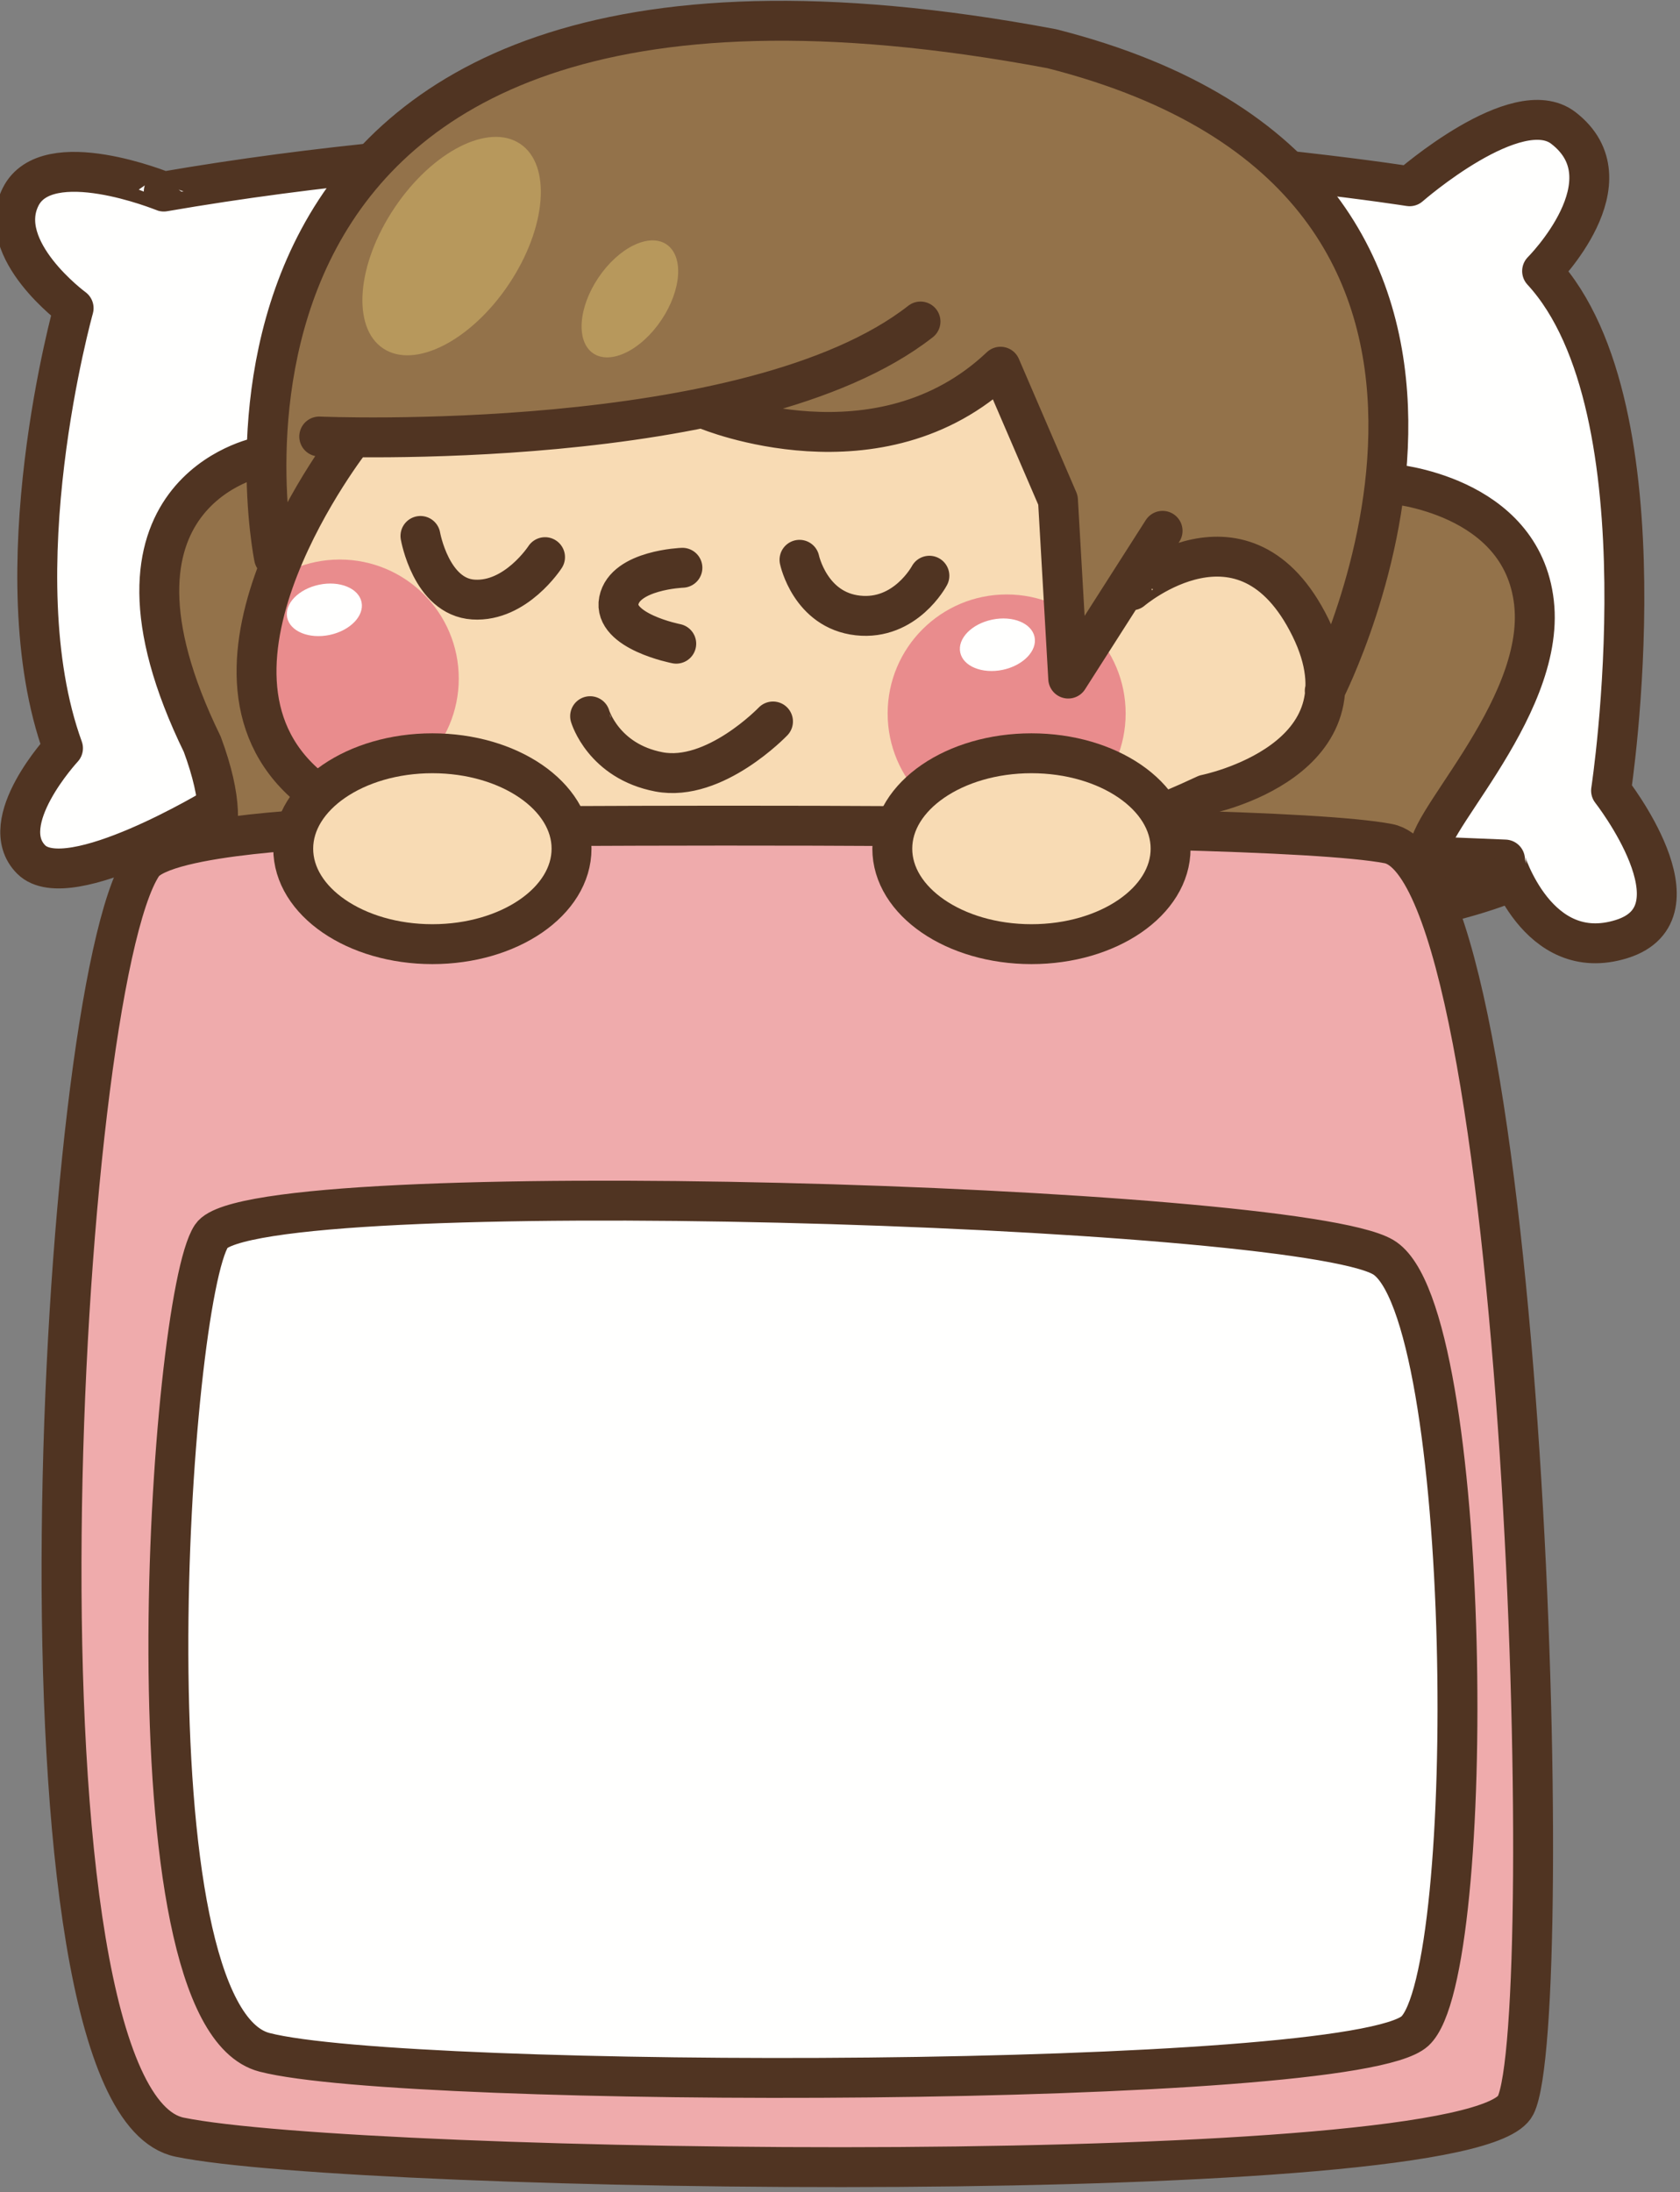
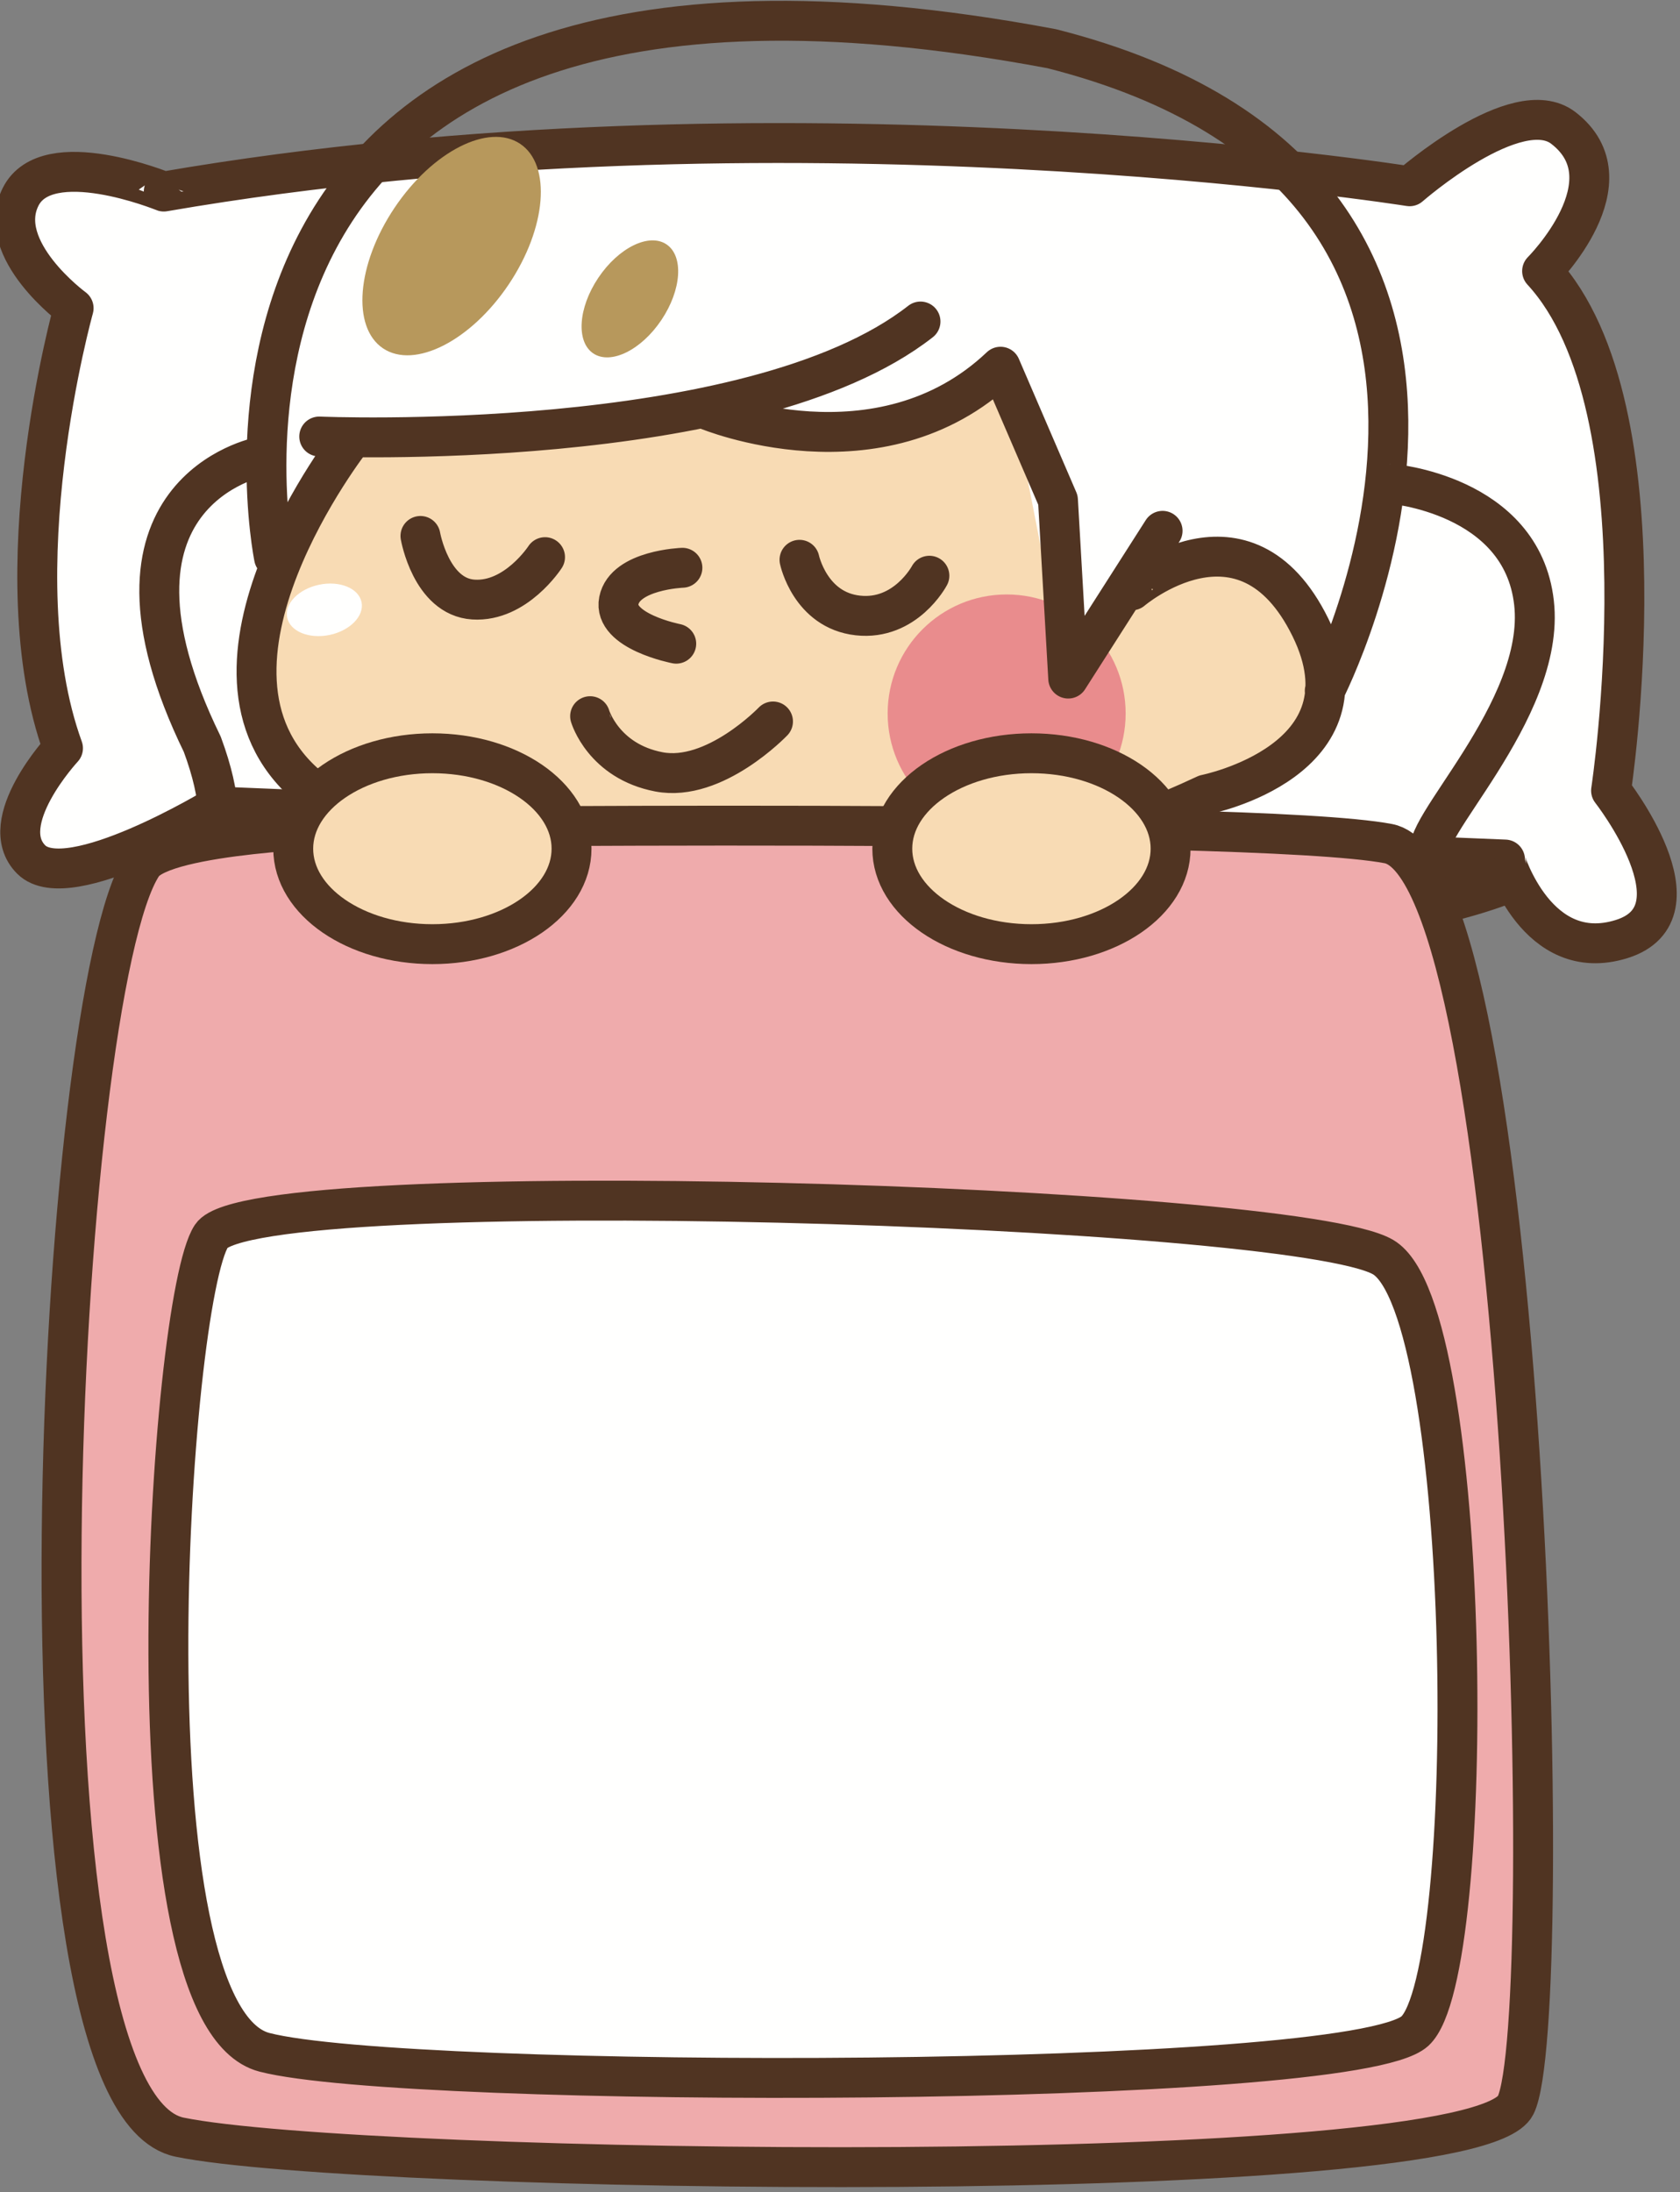
<svg xmlns="http://www.w3.org/2000/svg" version="1.1" x="0" y="0" width="400" height="522" viewBox="0, 0, 400, 522">
  <rect x="0" y="0" width="400" height="522" fill="#808080" stroke="none" />
  <g id="Layer_1">
    <path d="M38.987,45.613 C38.987,45.614 11.214,34.25 4.905,46.875 C-1.403,59.492 17.53,73.379 17.53,73.379 C17.53,73.379 -0.142,136.494 14.999,178.153 C14.999,178.153 -1.403,195.824 7.429,204.656 C16.261,213.488 51.611,192.032 51.611,192.032 L358.335,204.656 C358.335,204.657 365.905,229.898 386.108,223.59 C406.303,217.273 383.584,188.247 383.584,188.247 C383.584,188.247 397.463,97.366 367.167,64.547 C367.167,64.547 388.631,43.09 372.222,30.465 C361.178,21.967 335.617,44.351 335.617,44.351 C335.617,44.351 185.405,20.371 38.987,45.613" fill="#FFFFFE" />
    <path d="M38.987,45.613 C38.987,45.614 11.214,34.25 4.905,46.875 C-1.403,59.492 17.53,73.379 17.53,73.379 C17.53,73.379 -0.142,136.494 14.999,178.153 C14.999,178.153 -1.403,195.824 7.429,204.656 C16.261,213.488 51.611,192.032 51.611,192.032 L358.335,204.656 C358.335,204.657 365.905,229.898 386.108,223.59 C406.303,217.273 383.584,188.247 383.584,188.247 C383.584,188.247 397.463,97.366 367.167,64.547 C367.167,64.547 388.631,43.09 372.222,30.465 C361.178,21.967 335.617,44.351 335.617,44.351 C335.617,44.351 185.405,20.371 38.987,45.613 z" fill-opacity="0" stroke="#503422" stroke-width="9.5" stroke-linecap="round" stroke-linejoin="round" />
-     <path d="M83.83,103.927 C83.83,103.927 54.513,142.031 63.308,169.395 C72.103,196.745 117.532,212.865 176.663,214.342 C235.77,215.805 283.166,191.379 283.166,191.379 C283.166,191.379 320.773,180.127 316.869,161.572 C312.965,143.01 296.348,120.529 270.95,137.63 L253.85,161.083 L251.898,120.529 L239.689,88.771 C239.689,88.772 222.092,100.98 208.903,102.947 C195.714,104.899 170.792,97.076 170.792,97.076 C170.792,97.076 85.782,107.348 83.83,103.927" fill="#F8DBB4" />
-     <path d="M109.228,161.572 C109.228,177.225 96.543,189.917 80.891,189.917 C65.238,189.917 52.546,177.225 52.546,161.572 C52.546,145.92 65.238,133.228 80.891,133.228 C96.543,133.228 109.228,145.92 109.228,161.572" fill="#E98C8D" />
+     <path d="M83.83,103.927 C83.83,103.927 54.513,142.031 63.308,169.395 C72.103,196.745 117.532,212.865 176.663,214.342 C235.77,215.805 283.166,191.379 283.166,191.379 C283.166,191.379 320.773,180.127 316.869,161.572 C312.965,143.01 296.348,120.529 270.95,137.63 L253.85,161.083 L239.689,88.771 C239.689,88.772 222.092,100.98 208.903,102.947 C195.714,104.899 170.792,97.076 170.792,97.076 C170.792,97.076 85.782,107.348 83.83,103.927" fill="#F8DBB4" />
    <path d="M268.011,169.878 C268.011,185.523 255.334,198.215 239.689,198.215 C224.029,198.215 211.345,185.523 211.345,169.878 C211.345,154.224 224.029,141.541 239.689,141.541 C255.334,141.541 268.011,154.224 268.011,169.878" fill="#E98C8D" />
-     <path d="M102.384,203.587 C102.384,203.587 62.329,238.767 42.29,210.921 C42.29,210.921 54.996,204.07 52.546,194.31 C50.112,184.529 31.06,152.777 39.358,132.746 C47.67,112.707 62.811,108.313 62.811,108.313 C62.811,108.313 66.729,45.784 96.046,31.126 C96.046,31.126 133.371,-4.574 226.686,8.133 C320.009,20.846 324.21,68.732 324.21,68.732 L332.032,113.694 C332.032,113.694 360.844,123.967 364.748,135.188 C368.659,146.424 360.347,174.271 352.056,183.564 C343.751,192.841 337.88,201.643 341.784,203.105 C345.696,204.568 359.382,209.443 359.382,209.443 C359.382,209.443 330.065,221.17 315.415,218.246 C300.741,215.314 286.588,206.52 283.166,191.379 C283.166,191.379 309.544,185.998 311.993,176.223 C314.435,166.463 318.339,149.845 308.082,141.051 C297.817,132.255 284.139,127.38 270.46,139.597 L253.85,161.083 L251.898,120.529 L237.225,88.281 C237.225,88.282 212.807,113.694 170.792,97.076 C170.792,97.076 93.107,104.899 83.83,103.927 L69.164,131.773 C69.164,131.773 57.927,148.385 65.26,172.313 C72.593,196.256 102.384,203.587 102.384,203.587" fill="#93724A" />
    <path d="M121.125,67.716 C112.107,81.156 98.71,87.977 91.2,82.945 C83.696,77.906 84.921,62.914 93.939,49.472 C102.948,36.039 116.353,29.211 123.856,34.25 C131.359,39.283 130.135,54.275 121.125,67.716" fill="#B7985C" />
    <path d="M157.477,76.191 C152.668,83.376 145.409,86.916 141.26,84.155 C137.119,81.372 137.653,73.289 142.462,66.135 C147.272,58.965 154.53,55.402 158.679,58.178 C162.828,60.962 162.286,69.021 157.477,76.191" fill="#B7985C" />
    <path d="M86.079,143.351 C86.769,146.654 83.362,150.15 78.486,151.181 C73.603,152.199 69.075,150.358 68.377,147.055 C67.694,143.753 71.086,140.25 75.978,139.225 C80.861,138.201 85.388,140.056 86.079,143.351" fill="#FFFFFE" />
-     <path d="M246.324,151.664 C247.007,154.96 243.608,158.463 238.731,159.494 C233.848,160.504 229.321,158.656 228.63,155.368 C227.933,152.051 231.339,148.554 236.223,147.538 C241.106,146.513 245.634,148.361 246.324,151.664" fill="#FFFFFE" />
    <path d="M269.473,140.568 C269.473,140.569 296.348,117.598 311.993,149.363 C327.616,181.122 287.07,189.181 287.07,189.181 C204.249,228.028 105.316,214.832 73.068,186.985 C40.82,159.131 83.83,104.402 83.83,104.402 M76.007,103.935 C76.007,103.935 178.607,108.328 219.167,76.554 M168.335,97.566 C168.335,97.566 209.378,114.666 238.22,87.316 L251.898,119.075 L254.34,161.572 L276.806,126.392 M65.245,132.746 C65.245,132.746 32.04,-29.444 250.421,11.599 C377.461,43.832 315.415,164.504 315.415,164.504 M331.038,115.164 C331.037,115.164 362.313,117.598 365.237,143.508 C368.177,169.395 336.426,198.712 340.812,203.603 C345.213,208.471 359.872,209.941 359.872,209.941 C359.871,209.942 298.79,235.844 282.677,192.344 M61.831,108.802 C61.831,108.802 18.836,117.115 48.16,177.211 C57.927,203.603 46.201,207.507 40.82,210.438 C60.376,234.863 101.405,204.07 101.405,204.07 M162.479,135.188 C162.479,135.188 148.808,135.693 147.346,143.01 C145.876,150.336 161.01,153.267 161.01,153.267 M100.106,127.61 C100.106,127.61 102.629,142.127 112.73,142.758 C122.832,143.388 129.771,132.657 129.771,132.657 M190.356,133.288 C190.356,133.288 192.879,145.281 204.242,146.543 C215.605,147.804 221.283,137.08 221.283,137.08 M140.503,170.523 C140.503,170.524 143.657,181.263 156.905,183.787 C170.161,186.31 184.047,171.785 184.047,171.785" fill-opacity="0" stroke="#503422" stroke-width="9.5" stroke-linecap="round" stroke-linejoin="round" />
    <path d="M81.9,197.086 C81.9,197.086 38.987,198.347 33.94,205.918 C13.737,236.207 -0.142,500.018 42.772,508.865 C85.692,517.697 350.765,521.482 360.858,501.279 C370.96,481.084 363.382,207.18 330.57,200.871 C297.75,194.556 81.9,197.086 81.9,197.086" fill="#EFABAC" />
    <path d="M50.35,294.275 C40.248,309.424 28.893,479.822 62.974,488.662 C97.056,497.494 321.73,497.494 336.878,483.615 C352.026,469.728 350.765,311.947 329.308,299.322 C307.844,286.705 60.443,279.128 50.35,294.275" fill="#FFFFFE" />
    <path d="M81.9,197.086 C81.9,197.086 38.987,198.347 33.94,205.918 C13.737,236.207 -0.142,500.018 42.772,508.865 C85.692,517.697 350.765,521.482 360.858,501.279 C370.96,481.084 363.382,207.18 330.57,200.871 C297.75,194.556 81.9,197.086 81.9,197.086 z M50.35,294.275 C40.248,309.424 28.893,479.822 62.974,488.662 C97.056,497.494 321.73,497.494 336.878,483.615 C352.026,469.728 350.765,311.947 329.308,299.322 C307.844,286.705 60.443,279.128 50.35,294.275 z" fill-opacity="0" stroke="#503422" stroke-width="9.5" stroke-linecap="round" stroke-linejoin="round" />
    <path d="M136.08,202.074 C136.08,214.632 121.251,224.806 102.948,224.806 C84.661,224.806 69.817,214.632 69.817,202.074 C69.817,189.531 84.661,179.355 102.948,179.355 C121.251,179.355 136.08,189.531 136.08,202.074" fill="#F8DBB4" />
    <path d="M136.08,202.074 C136.08,214.632 121.251,224.806 102.948,224.806 C84.661,224.806 69.817,214.632 69.817,202.074 C69.817,189.531 84.661,179.355 102.948,179.355 C121.251,179.355 136.08,189.531 136.08,202.074 z" fill-opacity="0" stroke="#503422" stroke-width="9.5" stroke-linecap="round" stroke-linejoin="round" />
    <path d="M278.713,202.074 C278.713,214.632 263.884,224.806 245.582,224.806 C227.294,224.806 212.451,214.632 212.451,202.074 C212.451,189.531 227.294,179.355 245.582,179.355 C263.884,179.355 278.713,189.531 278.713,202.074" fill="#F8DBB4" />
    <path d="M278.713,202.074 C278.713,214.632 263.884,224.806 245.582,224.806 C227.294,224.806 212.451,214.632 212.451,202.074 C212.451,189.531 227.294,179.355 245.582,179.355 C263.884,179.355 278.713,189.531 278.713,202.074 z" fill-opacity="0" stroke="#503422" stroke-width="9.5" stroke-linecap="round" stroke-linejoin="round" />
  </g>
</svg>